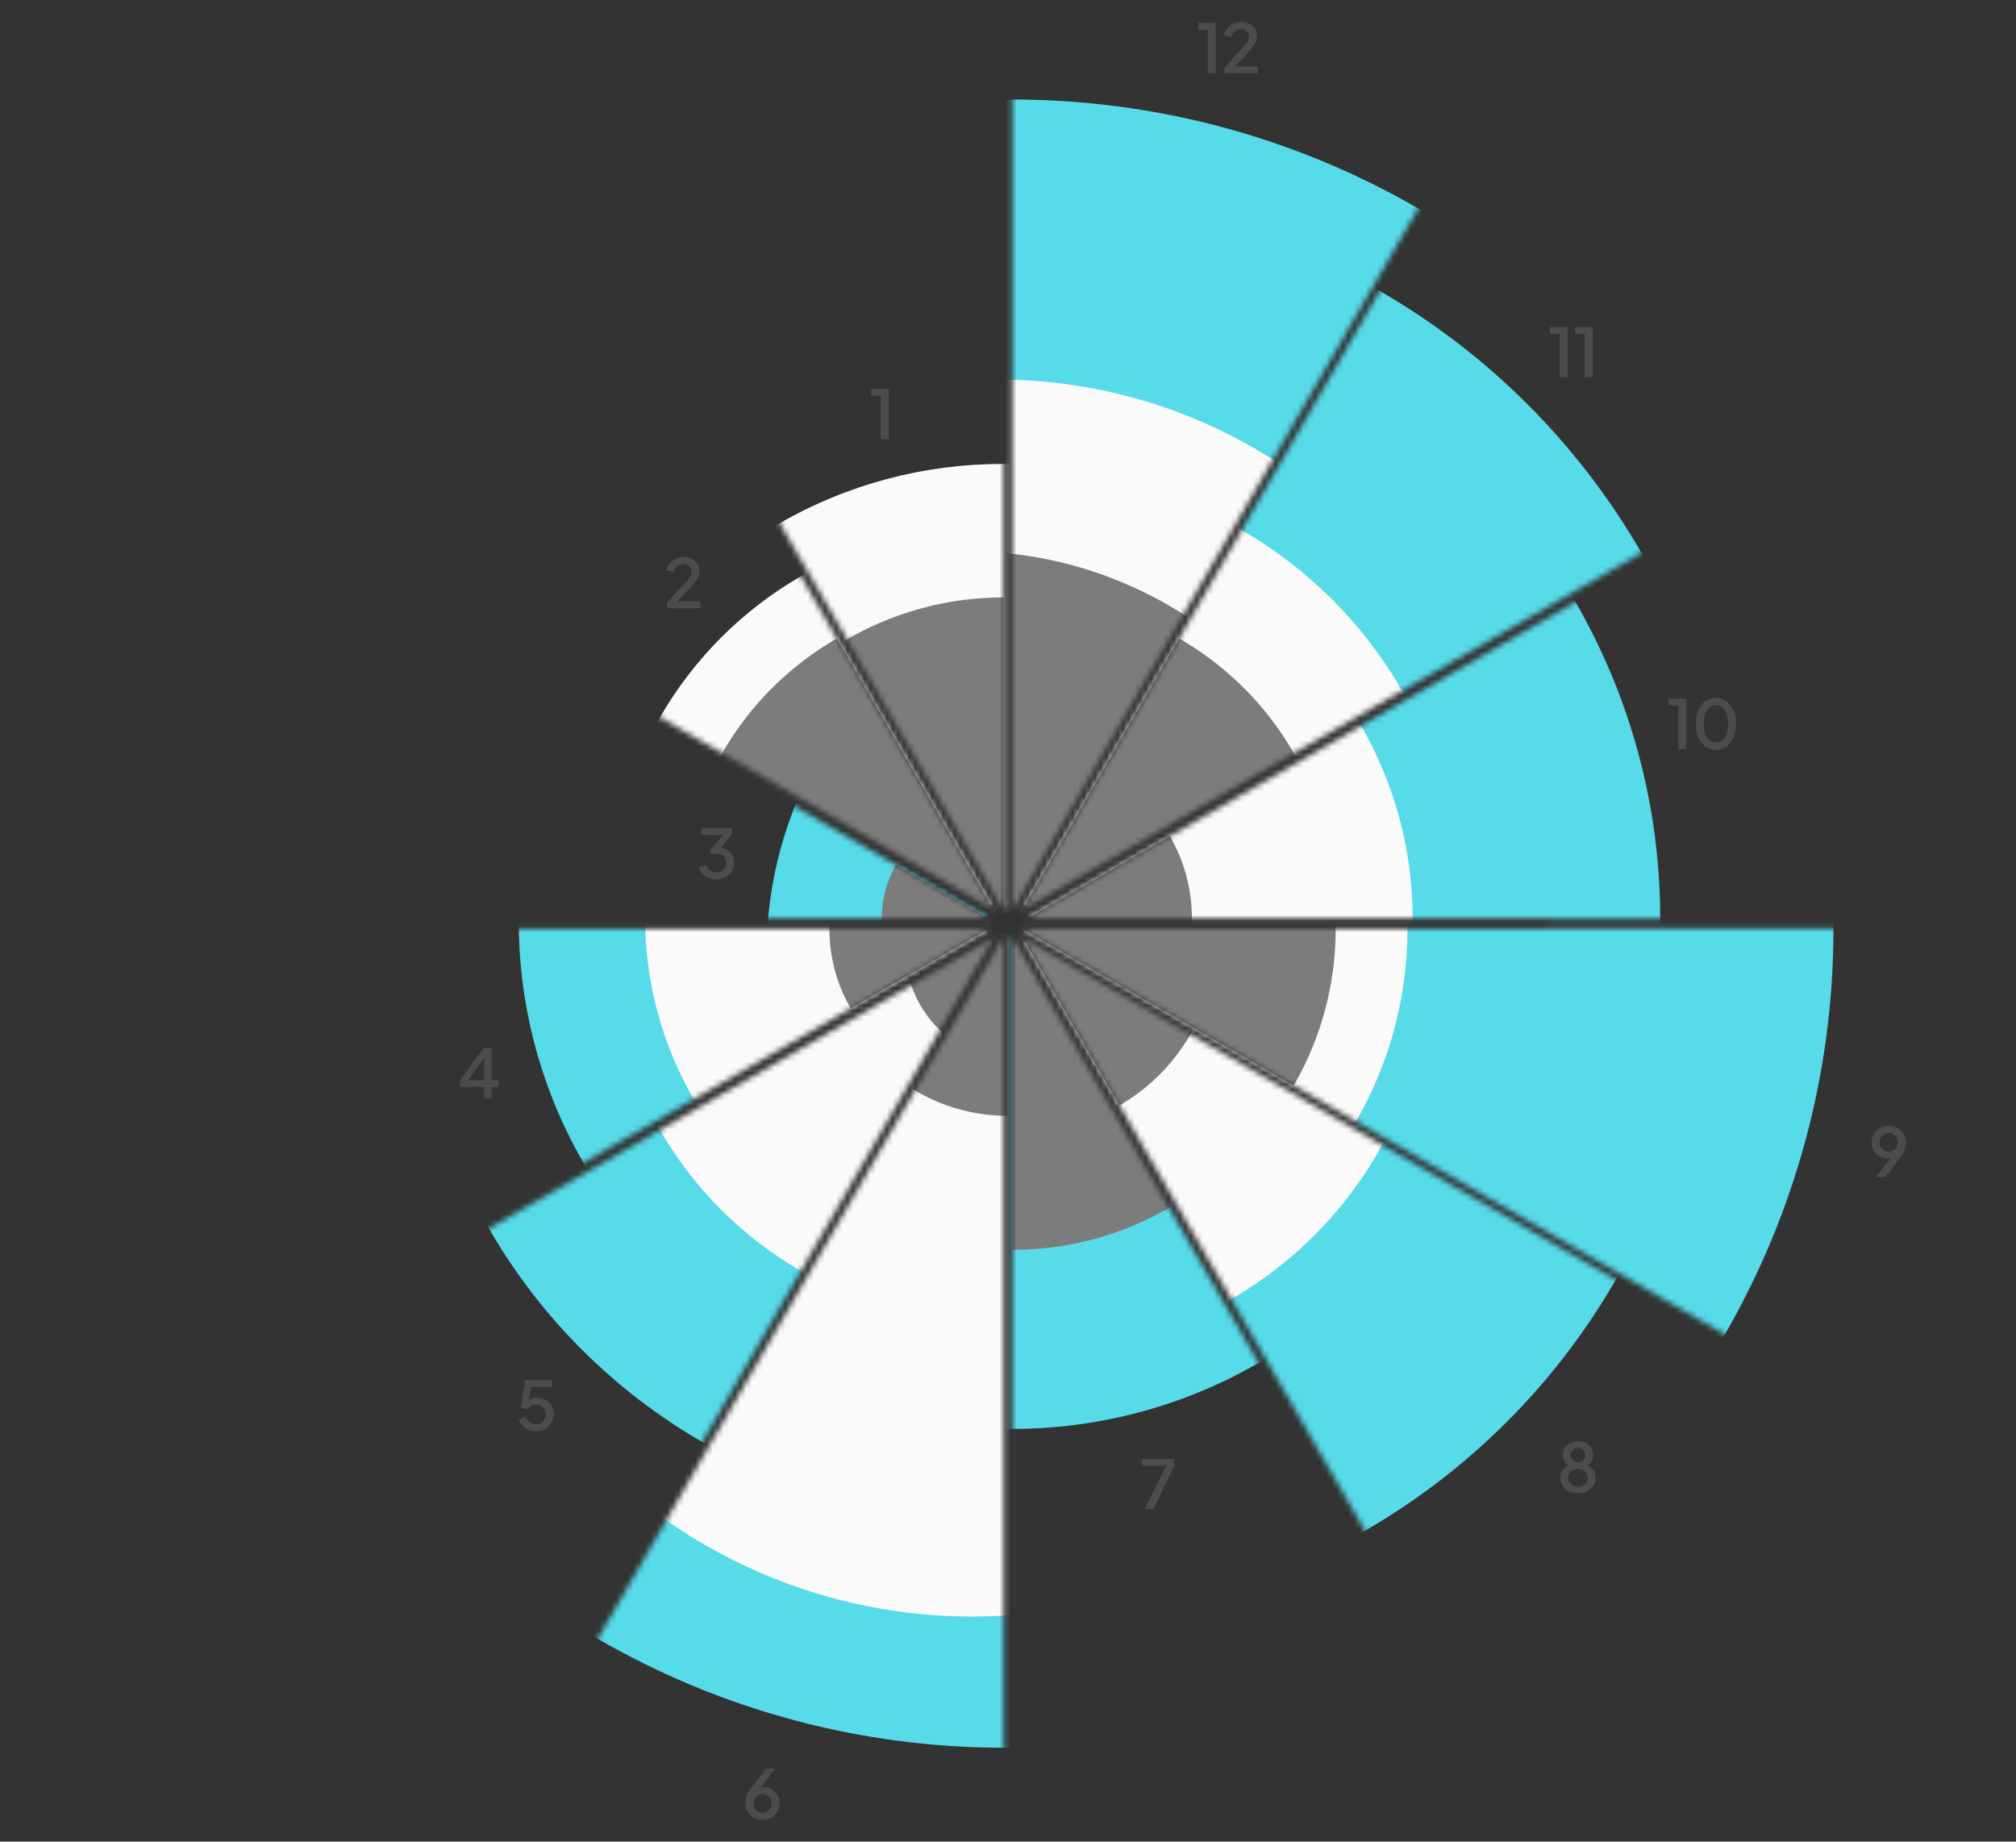
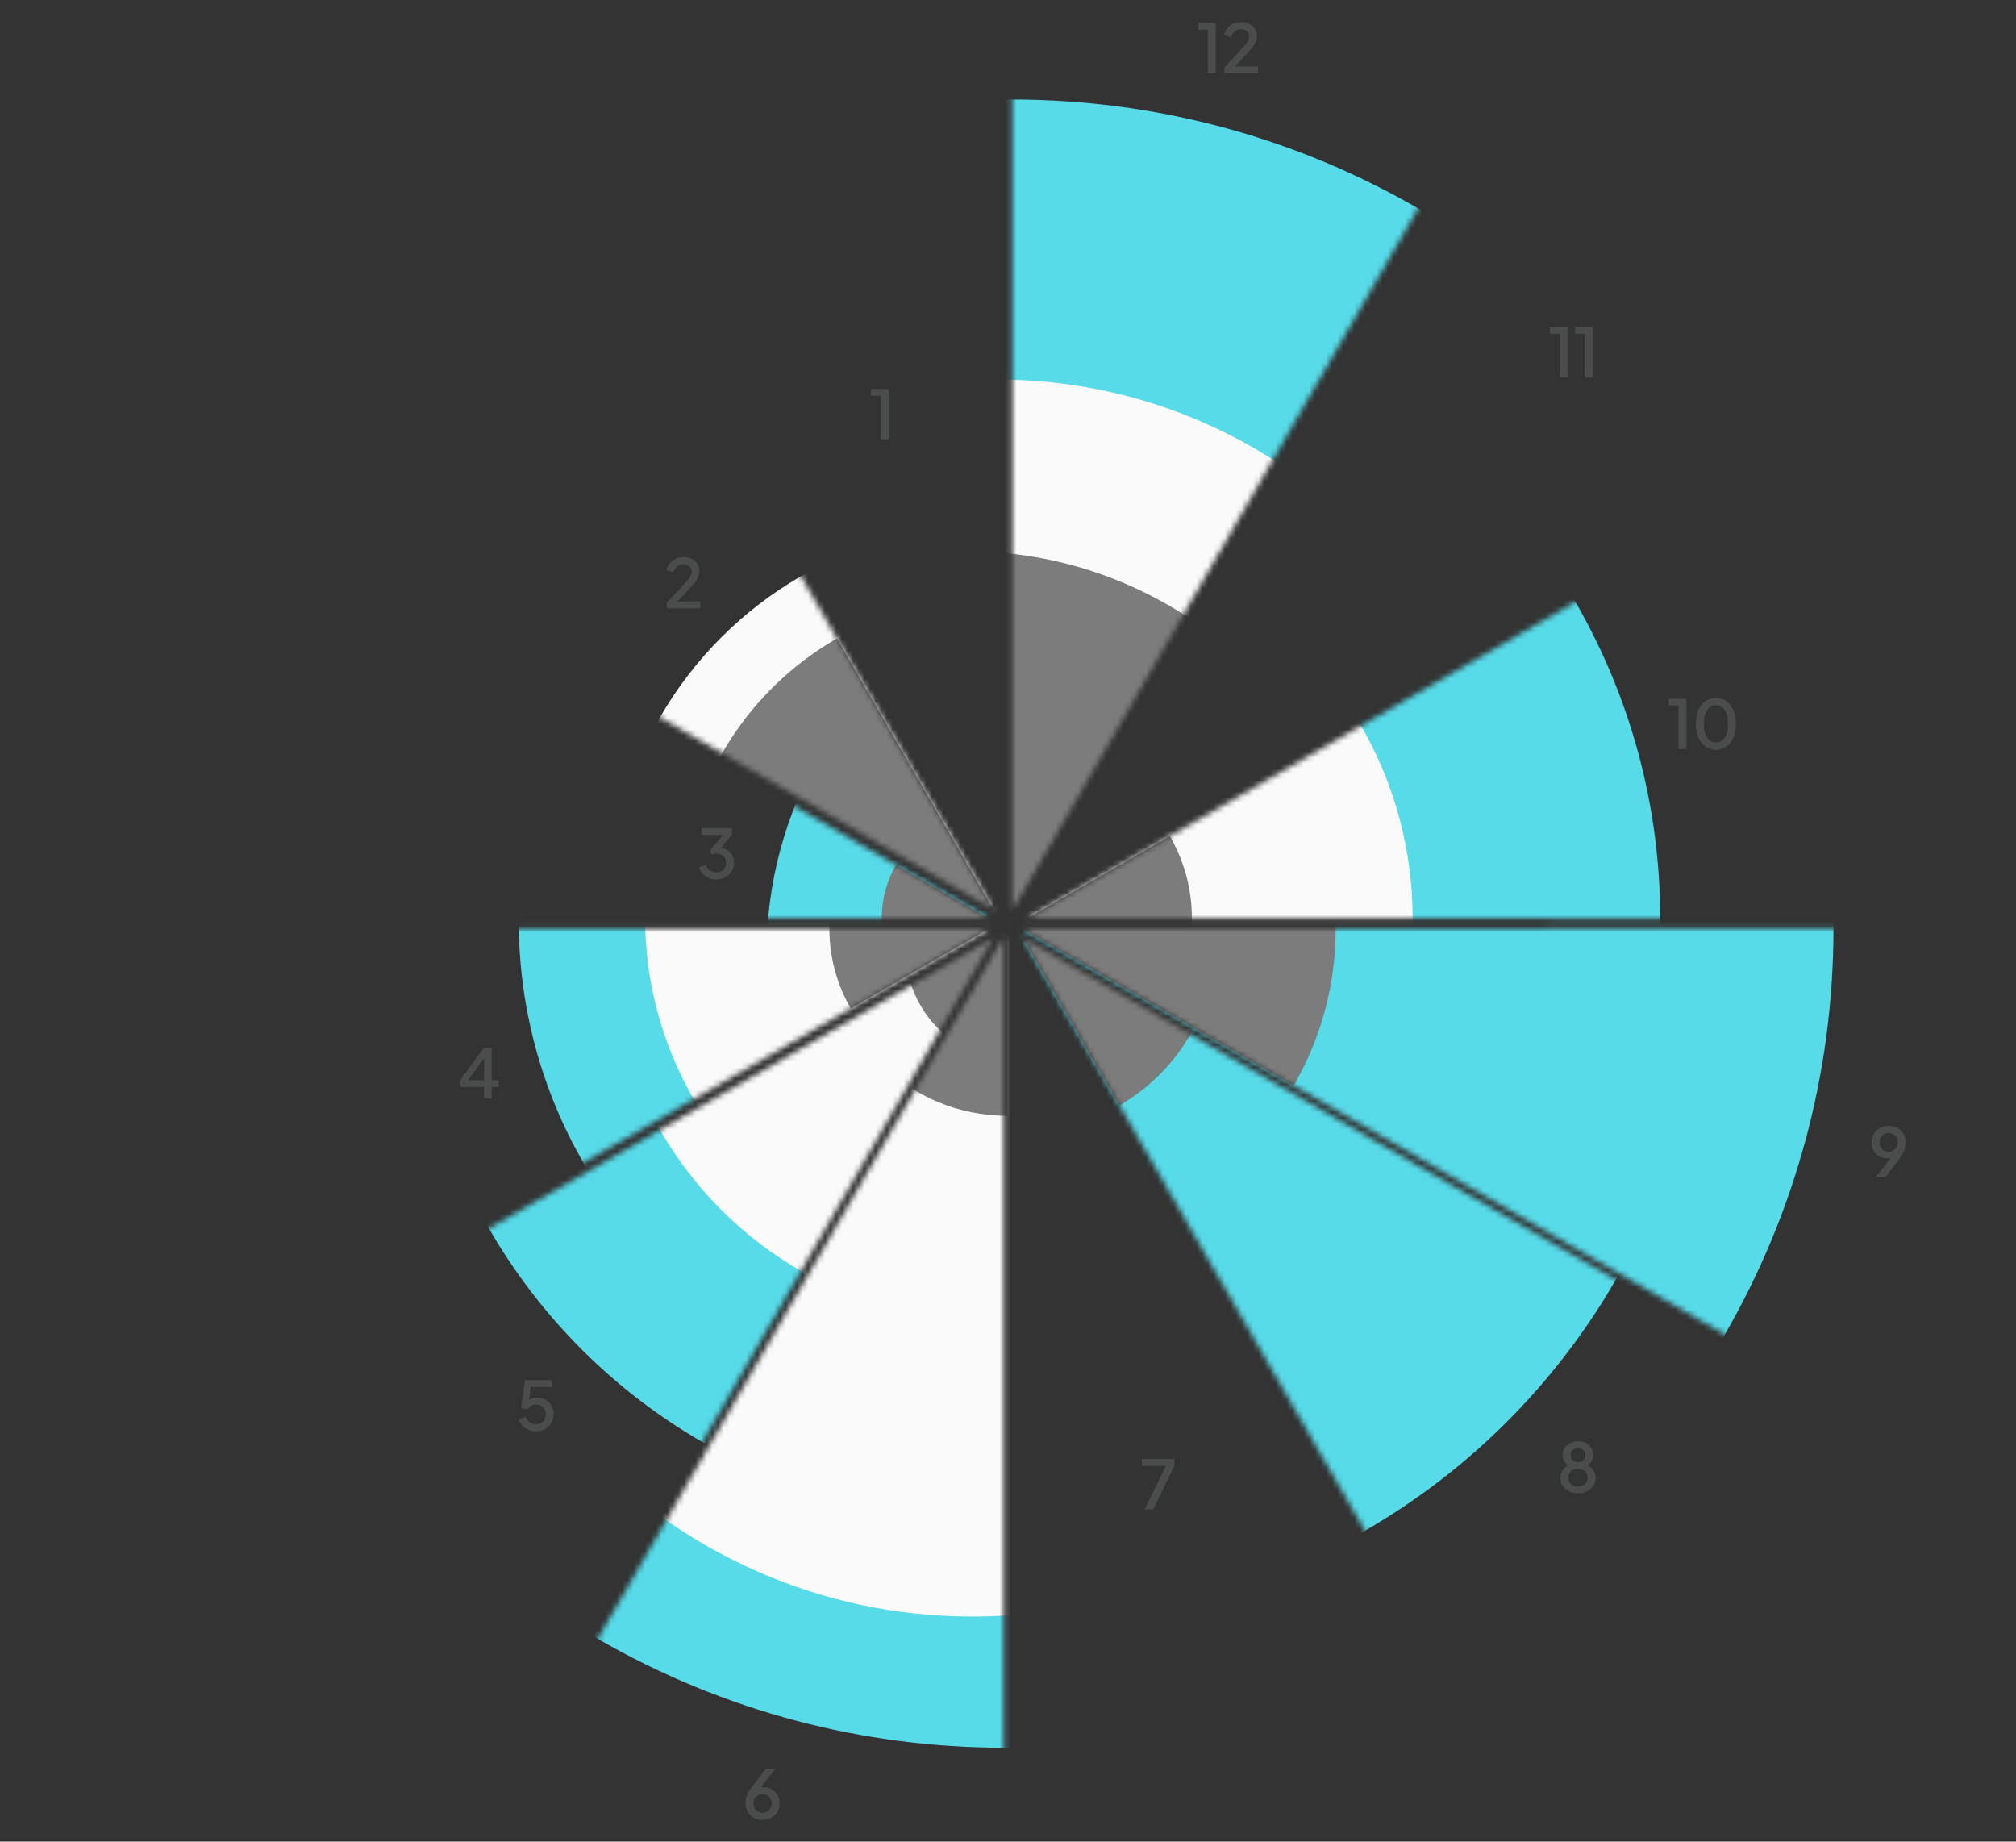
<svg xmlns="http://www.w3.org/2000/svg" width="358" height="327" viewBox="0 0 358 327" fill="none">
  <rect x="0" y="0" width="358" height="327" fill="#333333" stroke="none" />
  <mask id="mask0_3345_7160" style="mask-type:alpha" maskUnits="userSpaceOnUse" x="179" y="4" width="79" height="158">
    <path d="M179.762 4V161.67L257.23 27.696L179.762 4Z" fill="#D9D9D9" />
  </mask>
  <g mask="url(#mask0_3345_7160)">
    <circle cx="179.761" cy="161.67" r="143.999" fill="#57DBE9" />
    <circle cx="177.178" cy="158.532" r="91.139" fill="#FAFAFA" />
    <path d="M171.559 169.873H243.558C243.558 130.108 211.321 97.873 171.559 97.873V169.873Z" fill="#7C7C7C" />
  </g>
  <mask id="mask1_3345_7160" style="mask-type:alpha" maskUnits="userSpaceOnUse" x="179" y="166" width="79" height="158">
-     <path d="M179.762 324V166.329L257.23 300.304L179.762 324Z" fill="#D9D9D9" />
-   </mask>
+     </mask>
  <g mask="url(#mask1_3345_7160)">
    <circle cx="87.493" cy="87.493" r="87.493" transform="matrix(1 0 0 -1 92.269 253.721)" fill="#57DBE9" />
    <path d="M179.762 166.329H235.356C235.356 197.034 210.464 221.924 179.762 221.924V166.329Z" fill="#7C7C7C" />
  </g>
  <mask id="mask2_3345_7160" style="mask-type:alpha" maskUnits="userSpaceOnUse" x="100" y="4" width="79" height="158">
-     <path d="M178.234 4V161.67L100.766 27.696L178.234 4Z" fill="#D9D9D9" />
-   </mask>
+     </mask>
  <g mask="url(#mask2_3345_7160)">
    <circle cx="79.291" cy="79.291" r="79.291" transform="matrix(-1 0 0 1 257.23 82.379)" fill="#FAFAFA" />
    <path d="M178.234 161.67H122.64C122.64 130.966 147.532 106.076 178.234 106.076V161.67Z" fill="#7C7C7C" />
  </g>
  <mask id="mask3_3345_7160" style="mask-type:alpha" maskUnits="userSpaceOnUse" x="100" y="166" width="79" height="158">
    <path d="M178.234 324V166.329L100.766 300.304L178.234 324Z" fill="#D9D9D9" />
  </mask>
  <g mask="url(#mask3_3345_7160)">
    <circle cx="178.235" cy="166.329" r="143.999" transform="rotate(180 178.235 166.329)" fill="#57DBE9" />
    <circle cx="172.622" cy="192.253" r="94.784" transform="rotate(180 172.622 192.253)" fill="#FAFAFA" />
    <path d="M178.852 166.227H146.953C146.953 183.845 161.235 198.126 178.852 198.126V166.227Z" fill="#7C7C7C" />
  </g>
  <mask id="mask4_3345_7160" style="mask-type:alpha" maskUnits="userSpaceOnUse" x="181" y="24" width="135" height="138">
-     <path d="M260.422 24.962L181.587 161.508L315.663 84.217L260.422 24.962Z" fill="#D9D9D9" />
-   </mask>
+     </mask>
  <g mask="url(#mask4_3345_7160)">
    <circle cx="181.586" cy="161.508" r="126.847" transform="rotate(30 181.586 161.508)" fill="#57DBE9" />
    <circle cx="181.585" cy="161.509" r="77.808" transform="rotate(30 181.585 161.509)" fill="#FAFAFA" />
    <path d="M181.585 161.509L229.732 189.306C245.084 162.715 235.972 128.713 209.383 113.362L181.585 161.509Z" fill="#7C7C7C" />
  </g>
  <mask id="mask5_3345_7160" style="mask-type:alpha" maskUnits="userSpaceOnUse" x="181" y="166" width="135" height="138">
    <path d="M260.422 303.038L181.587 166.491L315.663 243.782L260.422 303.038Z" fill="#D9D9D9" />
  </mask>
  <g mask="url(#mask5_3345_7160)">
    <circle cx="121.606" cy="121.606" r="121.606" transform="matrix(0.866 -0.5 -0.5 -0.866 137.074 332.607)" fill="#57DBE9" />
-     <circle cx="71.237" cy="71.237" r="71.237" transform="matrix(0.866 -0.5 -0.5 -0.866 156.949 266.3)" fill="#FAFAFA" />
    <path d="M181.587 166.492L211.375 149.294C220.873 165.745 215.235 186.781 198.785 196.279L181.587 166.492Z" fill="#7C7C7C" />
  </g>
  <mask id="mask6_3345_7160" style="mask-type:alpha" maskUnits="userSpaceOnUse" x="42" y="24" width="135" height="138">
    <path d="M97.578 24.962L176.413 161.508L42.337 84.217L97.578 24.962Z" fill="#D9D9D9" />
  </mask>
  <g mask="url(#mask6_3345_7160)">
    <circle cx="68.354" cy="68.354" r="68.354" transform="matrix(-0.866 0.5 0.5 0.866 201.434 68.135)" fill="#FAFAFA" />
    <path d="M176.415 161.509L128.268 189.306C112.916 162.715 122.028 128.713 148.617 113.362L176.415 161.509Z" fill="#7C7C7C" />
  </g>
  <mask id="mask7_3345_7160" style="mask-type:alpha" maskUnits="userSpaceOnUse" x="42" y="166" width="135" height="138">
    <path d="M97.578 303.038L176.413 166.491L42.337 243.782L97.578 303.038Z" fill="#D9D9D9" />
  </mask>
  <g mask="url(#mask7_3345_7160)">
    <circle cx="176.413" cy="166.491" r="103.405" transform="rotate(-150 176.413 166.491)" fill="#57DBE9" />
    <circle cx="176.414" cy="166.491" r="68.354" transform="rotate(-150 176.414 166.491)" fill="#FAFAFA" />
    <path d="M180.985 168.37L163.447 158.244C157.854 167.931 161.174 180.317 170.859 185.909L180.985 168.37Z" fill="#7C7C7C" />
  </g>
  <mask id="mask8_3345_7160" style="mask-type:alpha" maskUnits="userSpaceOnUse" x="182" y="84" width="156" height="80">
    <path d="M319.047 84.202L182.5 163.038L337.259 163.14L319.047 84.202Z" fill="#D9D9D9" />
  </mask>
  <g mask="url(#mask8_3345_7160)">
    <circle cx="182.498" cy="163.038" r="112.319" transform="rotate(60 182.498 163.038)" fill="#57DBE9" />
    <circle cx="182.5" cy="163.038" r="68.354" transform="rotate(60 182.5 163.038)" fill="#FAFAFA" />
    <path d="M182.498 163.037L197.075 188.286C211.019 180.235 215.796 162.404 207.746 148.46L182.498 163.037Z" fill="#7C7C7C" />
  </g>
  <mask id="mask9_3345_7160" style="mask-type:alpha" maskUnits="userSpaceOnUse" x="181" y="164" width="156" height="80">
    <path d="M318.133 243.798L181.586 164.962L336.345 164.86L318.133 243.798Z" fill="#D9D9D9" />
  </mask>
  <g mask="url(#mask9_3345_7160)">
    <circle cx="143.999" cy="143.999" r="143.999" transform="matrix(0.5 -0.866 -0.866 -0.5 234.293 361.669)" fill="#57DBE9" />
-     <circle cx="68.354" cy="68.354" r="68.354" transform="matrix(0.5 -0.866 -0.866 -0.5 206.605 258.336)" fill="#FAFAFA" />
    <path d="M181.584 164.962L209.381 116.816C235.972 132.168 245.082 166.171 229.73 192.76L181.584 164.962Z" fill="#7C7C7C" />
  </g>
  <mask id="mask10_3345_7160" style="mask-type:alpha" maskUnits="userSpaceOnUse" x="20" y="84" width="156" height="80">
    <path d="M38.953 84.202L175.5 163.038L20.741 163.14L38.953 84.202Z" fill="#D9D9D9" />
  </mask>
  <g mask="url(#mask10_3345_7160)">
    <circle cx="70.83" cy="70.83" r="70.83" transform="matrix(-0.5 0.866 0.866 0.5 181.027 72.602)" fill="#57DBE9" />
    <path d="M175.499 163.038L166.041 179.419C156.994 174.196 153.894 162.626 159.117 153.58L175.499 163.038Z" fill="#7C7C7C" />
  </g>
  <mask id="mask11_3345_7160" style="mask-type:alpha" maskUnits="userSpaceOnUse" x="20" y="164" width="156" height="80">
    <path d="M38.953 243.797L175.5 164.962L20.741 164.86L38.953 243.797Z" fill="#D9D9D9" />
  </mask>
  <g mask="url(#mask11_3345_7160)">
    <circle cx="177.84" cy="163.611" r="85.717" transform="rotate(-120 177.84 163.611)" fill="#57DBE9" />
    <circle cx="178.937" cy="162.977" r="64.383" transform="rotate(-120 178.937 162.977)" fill="#FAFAFA" />
    <path d="M175.499 164.962L161.395 140.533C147.903 148.323 143.281 165.575 151.07 179.066L175.499 164.962Z" fill="#7C7C7C" />
  </g>
  <path d="M214.481 13V5.26H212.765V4.06H215.885V13H214.481ZM217.428 13V11.98L219.876 9.364C220.356 8.852 220.732 8.44 221.004 8.128C221.284 7.808 221.484 7.528 221.604 7.288C221.732 7.048 221.796 6.796 221.796 6.532C221.796 6.1 221.664 5.768 221.4 5.536C221.136 5.296 220.796 5.176 220.38 5.176C219.948 5.176 219.576 5.3 219.264 5.548C218.952 5.788 218.736 6.14 218.616 6.604L217.368 6.244C217.464 5.772 217.656 5.364 217.944 5.02C218.232 4.668 218.584 4.396 219 4.204C219.424 4.012 219.88 3.916 220.368 3.916C220.936 3.916 221.432 4.024 221.856 4.24C222.28 4.448 222.608 4.74 222.84 5.116C223.08 5.492 223.2 5.928 223.2 6.424C223.2 6.752 223.136 7.072 223.008 7.384C222.888 7.688 222.7 8.012 222.444 8.356C222.188 8.692 221.86 9.072 221.46 9.496L219.3 11.8H223.368V13H217.428Z" fill="#4B4C4C" />
  <path d="M276.954 67V59.26H275.238V58.06H278.358V67H276.954ZM281.413 67V59.26H279.697V58.06H282.817V67H281.413Z" fill="#4B4C4C" />
  <path d="M298.063 133V125.26H296.347V124.06H299.467V133H298.063ZM304.718 133.144C304.006 133.144 303.382 132.952 302.846 132.568C302.31 132.176 301.89 131.636 301.586 130.948C301.29 130.252 301.142 129.444 301.142 128.524C301.142 127.596 301.29 126.788 301.586 126.1C301.89 125.412 302.306 124.876 302.834 124.492C303.37 124.108 303.994 123.916 304.706 123.916C305.418 123.916 306.038 124.108 306.566 124.492C307.102 124.876 307.518 125.416 307.814 126.112C308.118 126.8 308.27 127.604 308.27 128.524C308.27 129.444 308.122 130.252 307.826 130.948C307.53 131.636 307.114 132.176 306.578 132.568C306.05 132.952 305.43 133.144 304.718 133.144ZM304.718 131.848C305.158 131.848 305.538 131.712 305.858 131.44C306.178 131.168 306.426 130.784 306.602 130.288C306.778 129.792 306.866 129.204 306.866 128.524C306.866 127.844 306.778 127.256 306.602 126.76C306.426 126.264 306.178 125.88 305.858 125.608C305.538 125.336 305.154 125.2 304.706 125.2C304.266 125.2 303.886 125.336 303.566 125.608C303.246 125.88 302.998 126.264 302.822 126.76C302.646 127.256 302.558 127.844 302.558 128.524C302.558 129.196 302.646 129.784 302.822 130.288C302.998 130.784 303.246 131.168 303.566 131.44C303.894 131.712 304.278 131.848 304.718 131.848Z" fill="#4B4C4C" />
  <path d="M333.125 209L336.185 205.04L336.425 205.196C336.313 205.316 336.189 205.412 336.053 205.484C335.925 205.556 335.785 205.608 335.633 205.64C335.489 205.672 335.333 205.688 335.165 205.688C334.629 205.688 334.149 205.568 333.725 205.328C333.301 205.08 332.965 204.744 332.717 204.32C332.477 203.888 332.357 203.4 332.357 202.856C332.357 202.288 332.489 201.784 332.753 201.344C333.017 200.904 333.377 200.556 333.833 200.3C334.289 200.044 334.809 199.916 335.393 199.916C335.985 199.916 336.505 200.044 336.953 200.3C337.409 200.556 337.765 200.908 338.021 201.356C338.285 201.796 338.417 202.3 338.417 202.868C338.417 203.172 338.385 203.472 338.321 203.768C338.257 204.064 338.145 204.372 337.985 204.692C337.825 205.004 337.601 205.348 337.313 205.724L334.817 209H333.125ZM335.393 204.5C335.705 204.5 335.981 204.428 336.221 204.284C336.461 204.14 336.653 203.944 336.797 203.696C336.941 203.448 337.013 203.164 337.013 202.844C337.013 202.516 336.941 202.228 336.797 201.98C336.653 201.724 336.457 201.528 336.209 201.392C335.969 201.248 335.697 201.176 335.393 201.176C335.089 201.176 334.813 201.248 334.565 201.392C334.325 201.528 334.133 201.724 333.989 201.98C333.845 202.228 333.773 202.516 333.773 202.844C333.773 203.164 333.841 203.448 333.977 203.696C334.121 203.944 334.317 204.14 334.565 204.284C334.813 204.428 335.089 204.5 335.393 204.5Z" fill="#4B4C4C" />
  <path d="M280.21 265.144C279.586 265.144 279.038 265.024 278.566 264.784C278.102 264.536 277.742 264.208 277.486 263.8C277.23 263.384 277.102 262.924 277.102 262.42C277.102 261.844 277.258 261.348 277.57 260.932C277.89 260.508 278.338 260.2 278.914 260.008L278.854 260.368C278.43 260.208 278.094 259.94 277.846 259.564C277.606 259.18 277.486 258.76 277.486 258.304C277.486 257.848 277.602 257.44 277.834 257.08C278.074 256.72 278.398 256.436 278.806 256.228C279.222 256.02 279.69 255.916 280.21 255.916C280.738 255.916 281.206 256.02 281.614 256.228C282.022 256.428 282.342 256.708 282.574 257.068C282.814 257.428 282.934 257.84 282.934 258.304C282.934 258.776 282.81 259.2 282.562 259.576C282.322 259.944 281.994 260.208 281.578 260.368L281.518 260.008C282.094 260.208 282.542 260.516 282.862 260.932C283.182 261.348 283.342 261.844 283.342 262.42C283.342 262.924 283.21 263.384 282.946 263.8C282.69 264.208 282.326 264.536 281.854 264.784C281.382 265.024 280.834 265.144 280.21 265.144ZM280.21 263.944C280.554 263.944 280.854 263.88 281.11 263.752C281.366 263.616 281.566 263.432 281.71 263.2C281.854 262.968 281.926 262.696 281.926 262.384C281.926 262.072 281.854 261.8 281.71 261.568C281.566 261.336 281.366 261.156 281.11 261.028C280.854 260.9 280.554 260.836 280.21 260.836C279.874 260.836 279.578 260.9 279.322 261.028C279.066 261.156 278.866 261.336 278.722 261.568C278.578 261.8 278.506 262.072 278.506 262.384C278.506 262.696 278.578 262.968 278.722 263.2C278.866 263.432 279.066 263.616 279.322 263.752C279.578 263.88 279.874 263.944 280.21 263.944ZM280.21 259.636C280.466 259.636 280.69 259.584 280.882 259.48C281.082 259.368 281.238 259.216 281.35 259.024C281.462 258.832 281.518 258.616 281.518 258.376C281.518 258.128 281.462 257.912 281.35 257.728C281.238 257.536 281.082 257.388 280.882 257.284C280.69 257.172 280.466 257.116 280.21 257.116C279.962 257.116 279.738 257.172 279.538 257.284C279.338 257.388 279.182 257.536 279.07 257.728C278.958 257.912 278.902 258.128 278.902 258.376C278.902 258.616 278.958 258.832 279.07 259.024C279.182 259.216 279.338 259.368 279.538 259.48C279.738 259.584 279.962 259.636 280.21 259.636Z" fill="#4B4C4C" />
  <path d="M203.255 268L207.071 260.26H202.775V259.06H208.547V260.26L204.791 268H203.255Z" fill="#4B4C4C" />
  <path d="M135.405 323.144C134.821 323.144 134.301 323.016 133.845 322.76C133.389 322.504 133.029 322.152 132.765 321.704C132.509 321.256 132.381 320.748 132.381 320.18C132.381 319.884 132.413 319.588 132.477 319.292C132.541 318.996 132.653 318.688 132.813 318.368C132.981 318.048 133.205 317.704 133.485 317.336L135.981 314.06H137.673L134.613 318.02L134.373 317.864C134.485 317.736 134.605 317.636 134.733 317.564C134.869 317.492 135.009 317.44 135.153 317.408C135.305 317.376 135.465 317.36 135.633 317.36C136.169 317.36 136.649 317.484 137.073 317.732C137.497 317.98 137.829 318.316 138.069 318.74C138.317 319.164 138.441 319.652 138.441 320.204C138.441 320.764 138.309 321.268 138.045 321.716C137.781 322.156 137.421 322.504 136.965 322.76C136.517 323.016 135.997 323.144 135.405 323.144ZM135.405 321.884C135.717 321.884 135.993 321.812 136.233 321.668C136.473 321.524 136.665 321.328 136.809 321.08C136.953 320.824 137.025 320.536 137.025 320.216C137.025 319.888 136.953 319.6 136.809 319.352C136.673 319.104 136.481 318.912 136.233 318.776C135.993 318.632 135.717 318.56 135.405 318.56C135.101 318.56 134.825 318.632 134.577 318.776C134.337 318.912 134.145 319.104 134.001 319.352C133.857 319.6 133.785 319.888 133.785 320.216C133.785 320.536 133.857 320.824 134.001 321.08C134.145 321.328 134.337 321.524 134.577 321.668C134.825 321.812 135.101 321.884 135.405 321.884Z" fill="#4B4C4C" />
  <path d="M95.205 254.144C94.733 254.144 94.289 254.06 93.873 253.892C93.457 253.716 93.097 253.472 92.793 253.16C92.489 252.848 92.273 252.472 92.145 252.032L93.333 251.576C93.485 252 93.733 252.324 94.077 252.548C94.421 252.772 94.797 252.884 95.205 252.884C95.541 252.884 95.837 252.808 96.093 252.656C96.349 252.504 96.549 252.296 96.693 252.032C96.845 251.768 96.921 251.468 96.921 251.132C96.921 250.788 96.845 250.488 96.693 250.232C96.549 249.968 96.349 249.764 96.093 249.62C95.837 249.468 95.541 249.392 95.205 249.392C94.869 249.392 94.561 249.468 94.281 249.62C94.001 249.772 93.797 249.976 93.669 250.232L92.529 249.98L93.225 245.06H97.989V246.26H93.777L94.317 245.672L93.801 249.44L93.357 249.14C93.597 248.804 93.889 248.56 94.233 248.408C94.577 248.256 94.969 248.18 95.409 248.18C95.993 248.18 96.501 248.312 96.933 248.576C97.373 248.832 97.713 249.184 97.953 249.632C98.201 250.072 98.325 250.572 98.325 251.132C98.325 251.7 98.189 252.212 97.917 252.668C97.645 253.124 97.273 253.484 96.801 253.748C96.337 254.012 95.805 254.144 95.205 254.144Z" fill="#4B4C4C" />
  <path d="M85.97 195V192.984H81.71V191.808L85.91 186.06H87.314V191.808H88.55V192.984H87.314V195H85.97ZM82.754 192.324L82.526 191.808H85.97V187.188L86.354 187.308L82.754 192.324Z" fill="#4B4C4C" />
  <path d="M127.18 156.144C126.7 156.144 126.248 156.056 125.824 155.88C125.408 155.704 125.048 155.456 124.744 155.136C124.448 154.816 124.236 154.44 124.108 154.008L125.308 153.552C125.468 153.976 125.712 154.304 126.04 154.536C126.368 154.768 126.748 154.884 127.18 154.884C127.532 154.884 127.836 154.816 128.092 154.68C128.356 154.544 128.56 154.352 128.704 154.104C128.856 153.856 128.932 153.556 128.932 153.204C128.932 152.86 128.856 152.564 128.704 152.316C128.56 152.068 128.356 151.88 128.092 151.752C127.836 151.624 127.532 151.56 127.18 151.56C127.036 151.56 126.888 151.572 126.736 151.596C126.592 151.62 126.464 151.652 126.352 151.692L126.04 151.032L128.392 148.26H124.588V147.06H129.976V148.2L127.672 150.96L127.636 150.504C128.172 150.512 128.644 150.632 129.052 150.864C129.46 151.088 129.776 151.4 130 151.8C130.232 152.192 130.348 152.648 130.348 153.168C130.348 153.728 130.212 154.236 129.94 154.692C129.668 155.14 129.292 155.496 128.812 155.76C128.34 156.016 127.796 156.144 127.18 156.144Z" fill="#4B4C4C" />
  <path d="M118.428 108V106.98L120.876 104.364C121.356 103.852 121.732 103.44 122.004 103.128C122.284 102.808 122.484 102.528 122.604 102.288C122.732 102.048 122.796 101.796 122.796 101.532C122.796 101.1 122.664 100.768 122.4 100.536C122.136 100.296 121.796 100.176 121.38 100.176C120.948 100.176 120.576 100.3 120.264 100.548C119.952 100.788 119.736 101.14 119.616 101.604L118.368 101.244C118.464 100.772 118.656 100.364 118.944 100.02C119.232 99.668 119.584 99.396 120 99.204C120.424 99.012 120.88 98.916 121.368 98.916C121.936 98.916 122.432 99.024 122.856 99.24C123.28 99.448 123.608 99.74 123.84 100.116C124.08 100.492 124.2 100.928 124.2 101.424C124.2 101.752 124.136 102.072 124.008 102.384C123.888 102.688 123.7 103.012 123.444 103.356C123.188 103.692 122.86 104.072 122.46 104.496L120.3 106.8H124.368V108H118.428Z" fill="#4B4C4C" />
  <path d="M156.413 78V70.26H154.697V69.06H157.817V78H156.413Z" fill="#4B4C4C" />
</svg>